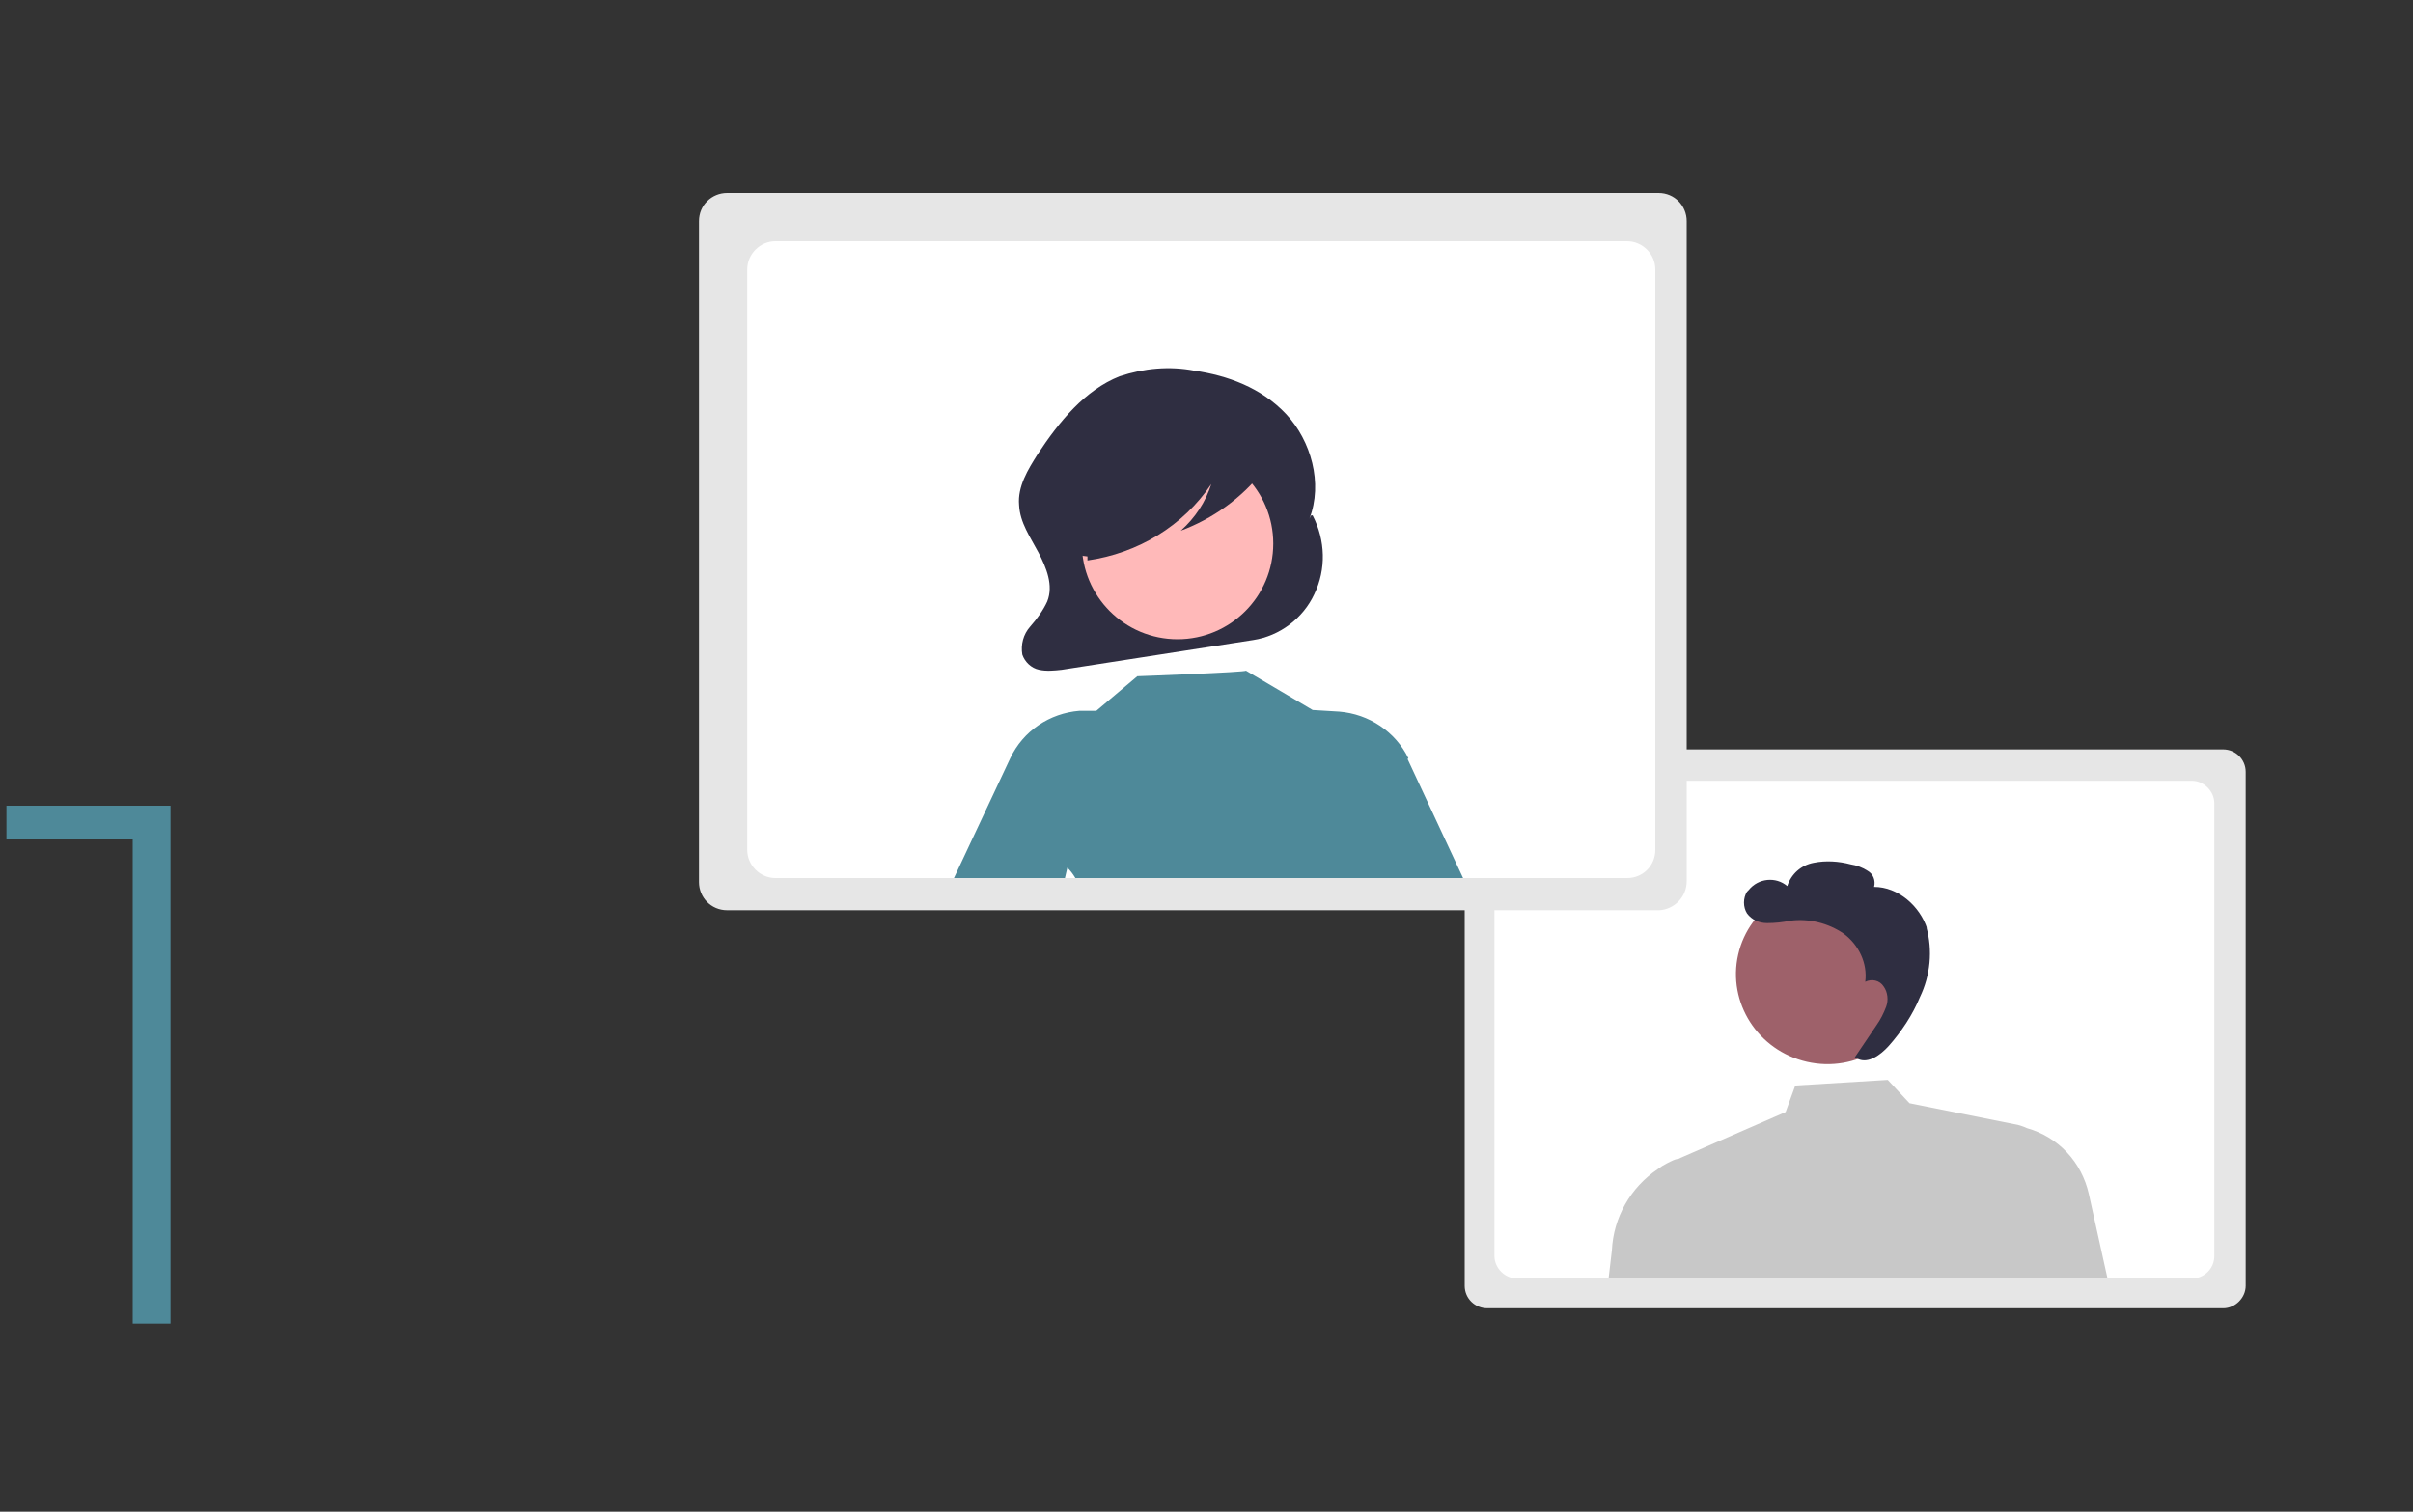
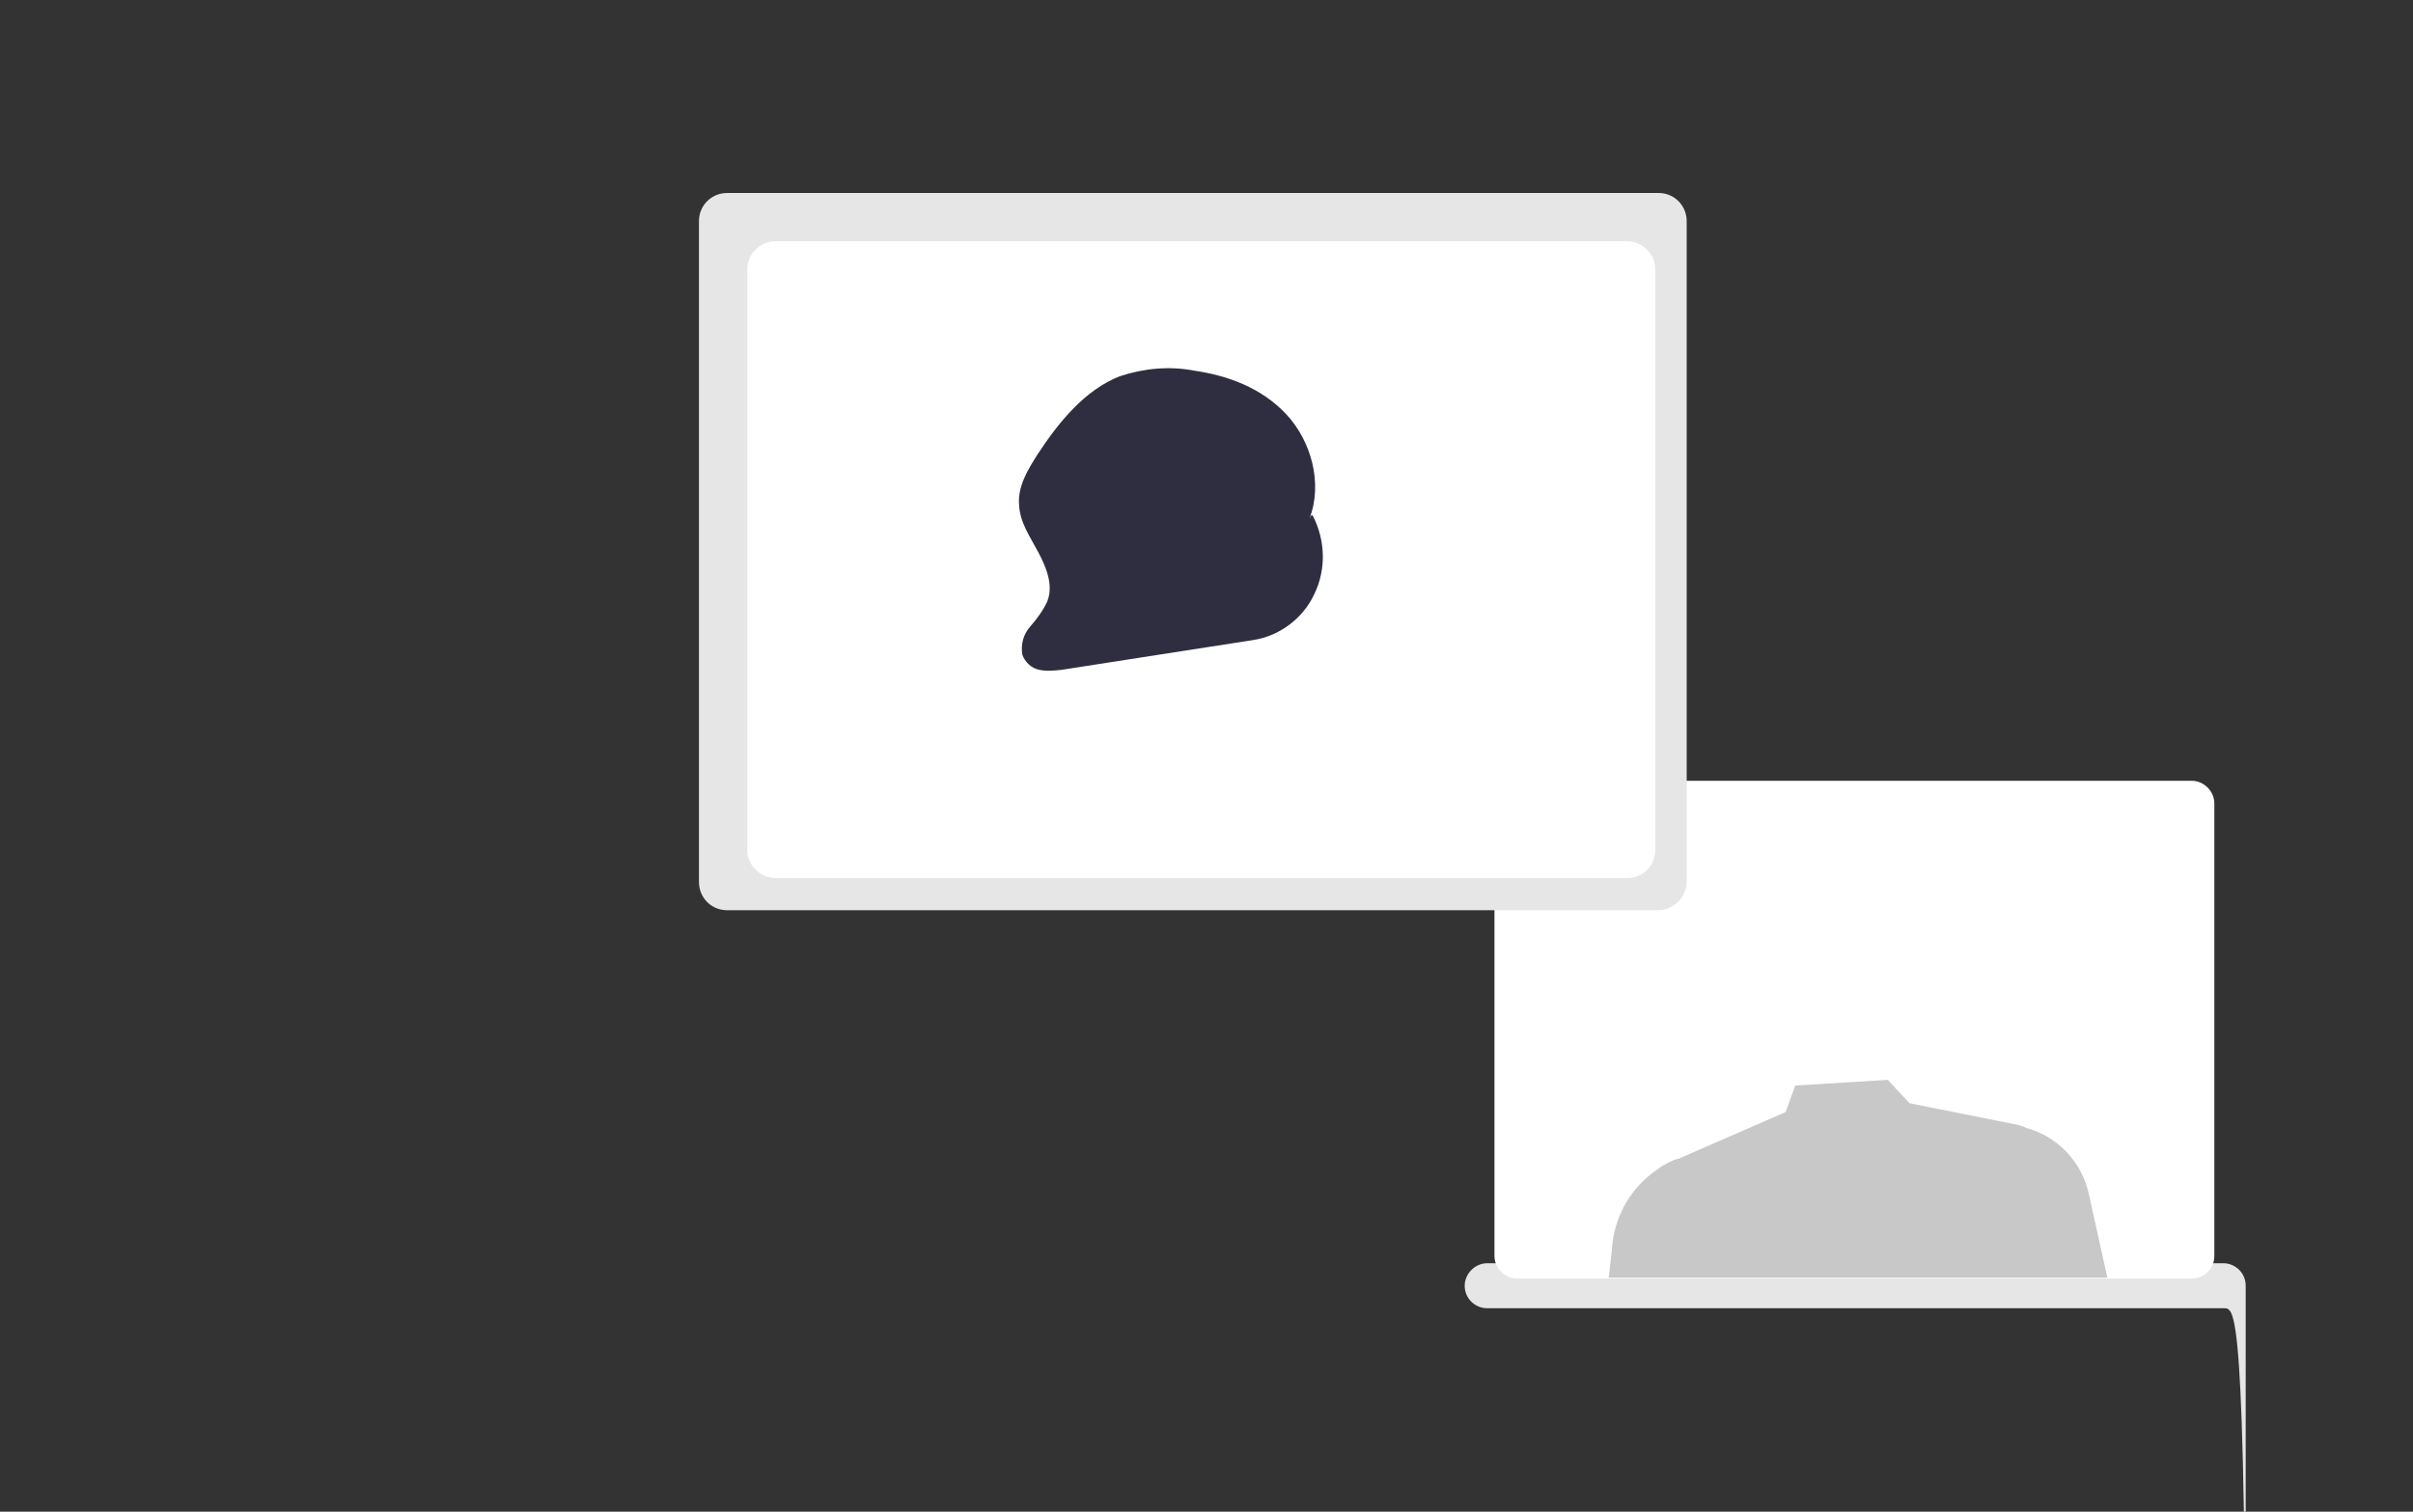
<svg xmlns="http://www.w3.org/2000/svg" version="1.1" id="a" x="0px" y="0px" viewBox="0 0 300 188" style="enable-background:new 0 0 300 188;" xml:space="preserve">
  <rect x="0" y="0" width="300" height="188" fill="#333333" stroke="none" />
  <style type="text/css">
	.st0{fill:#E6E6E6;}
	.st1{fill:#FFFFFF;}
	.st2{fill:#9E616A;}
	.st3{fill:#C8C8C8;}
	.st4{fill:#2F2E41;}
	.st5{fill:#FFB9B9;}
	.st6{fill:#4E8999;}
</style>
  <g>
    <g>
-       <path class="st0" d="M276.4,162.7h-91.5c-1.5,0-2.8-1.2-2.8-2.8V96c0-1.5,1.3-2.8,2.8-2.8h91.5c1.5,0,2.8,1.2,2.8,2.8l0,0v63.9    C279.2,161.4,277.9,162.7,276.4,162.7L276.4,162.7z" />
+       <path class="st0" d="M276.4,162.7h-91.5c-1.5,0-2.8-1.2-2.8-2.8c0-1.5,1.3-2.8,2.8-2.8h91.5c1.5,0,2.8,1.2,2.8,2.8l0,0v63.9    C279.2,161.4,277.9,162.7,276.4,162.7L276.4,162.7z" />
      <path class="st1" d="M272.5,97.1h-83.9c-1.5,0-2.8,1.2-2.8,2.8v56.3c0,1.5,1.3,2.8,2.8,2.8h83.9c1.5,0,2.8-1.2,2.8-2.8V99.9    C275.3,98.4,274,97.1,272.5,97.1C272.5,97.1,272.5,97.1,272.5,97.1z" />
-       <ellipse transform="matrix(0.223 -0.975 0.975 0.223 58.186 315.697)" class="st2" cx="227.2" cy="121.3" rx="11.1" ry="11.3" />
      <path class="st3" d="M259.7,148.5c-0.9-4-3.8-7.1-7.7-8.2l0,0c-0.4-0.2-0.8-0.3-1.1-0.4l-13.5-2.7l-2.7-2.9l-11.5,0.7l-1.2,3.3    l-13.3,5.8h0.2c-0.6,0-1.1,0.3-1.7,0.6l0,0c-0.4,0.2-0.7,0.4-1.1,0.7c-3.4,2.3-5.5,6-5.7,10.1l-0.4,3.4h62L259.7,148.5    L259.7,148.5z" />
-       <path class="st4" d="M239.6,115.5c-0.9-2.8-3.6-5.2-6.6-5.2c0.2-0.8-0.1-1.6-0.8-2c-0.6-0.4-1.4-0.7-2.1-0.8    c-1.5-0.4-3.1-0.5-4.6-0.2c-1.6,0.3-2.8,1.4-3.3,2.9c-1.4-1.2-3.6-1-4.8,0.5c0,0-0.1,0.1-0.2,0.2c-0.5,0.8-0.5,1.9,0,2.7    c0.6,0.8,1.5,1.2,2.5,1.2s1.9-0.1,2.9-0.3c2.3-0.3,4.7,0.3,6.6,1.6c1.9,1.4,3,3.7,2.7,6c0.8-0.4,1.8-0.2,2.3,0.6    c0.5,0.7,0.6,1.7,0.3,2.5s-0.7,1.6-1.2,2.3l-2.7,4l0.4,0.2c1.3,0.6,2.8-0.5,3.8-1.6c1.6-1.8,3-3.9,3.9-6.1    c1.3-2.7,1.6-5.8,0.8-8.7L239.6,115.5z" />
    </g>
    <path class="st0" d="M206.3,113.2H90.4c-2,0-3.5-1.6-3.5-3.5l0,0V27.5c0-2,1.6-3.5,3.5-3.5h115.8c2,0,3.5,1.6,3.5,3.5v82.1   C209.7,111.6,208.1,113.1,206.3,113.2L206.3,113.2L206.3,113.2z" />
    <path class="st1" d="M202.3,30H96.4c-1.9,0-3.5,1.6-3.5,3.5v72.2c0,1.9,1.6,3.5,3.5,3.5h105.9c2,0,3.5-1.6,3.5-3.5V33.5   C205.8,31.6,204.2,30,202.3,30z" />
    <path class="st4" d="M163,64.1L163,64.1l-0.2,0.4c1.7-4.4,0.2-9.7-2.9-13s-7.3-4.8-11.4-5.4c-3.1-0.6-6.3-0.3-9.3,0.7   c-4.3,1.7-7.5,5.6-10.2,9.7c-1.2,1.9-2.5,4-2.3,6.3c0.1,2.2,1.4,4,2.4,5.9s1.9,4.1,1.1,6.1c-0.5,1.1-1.3,2.2-2.1,3.1   c-0.9,1-1.2,2.3-1,3.5c0.3,0.9,1.1,1.7,2.1,1.9c0.9,0.2,1.9,0.1,2.8,0l23.8-3.7c3.3-0.5,6.2-2.7,7.6-5.7c1.5-3.1,1.4-6.7-0.2-9.8   H163z" />
-     <circle class="st5" cx="146.4" cy="67.6" r="11.9" />
-     <path class="st6" d="M175.1,94.3c-1.6-3.3-4.9-5.5-8.6-5.8l-3.3-0.2l0,0l-8.3-4.9c0.2,0.2-13.5,0.7-13.5,0.7l-5.1,4.3h-2.1   c-3.7,0.3-7,2.5-8.6,5.9l-7,14.9h13.8l0.3-1.3c0.4,0.4,0.7,0.8,1,1.3h48.2L175,94.4L175.1,94.3z" />
    <path class="st4" d="M158.2,55.3c-0.3-1.5-2-2.2-3.4-2.6c-4.2-1-8.5-1.2-12.8-0.6c-3.1,0.4-6.3,1.3-8.6,3.6   c-1.8,1.9-2.8,4.3-2.9,6.9c0,1.5,0.3,3.1,1.1,4.4c0.8,1.3,2.1,2.1,3.6,2.2v0.5c6.3-0.9,11.9-4.3,15.4-9.5c-0.7,2.2-2,4.2-3.8,5.8   c4-1.5,7.5-4,10.2-7.4C157.9,57.8,158.3,56.6,158.2,55.3L158.2,55.3z" />
  </g>
-   <path class="st6" d="M21.2,100.2v64.4h-4.7v-60.2H0.8v-4.2L21.2,100.2L21.2,100.2z" />
</svg>